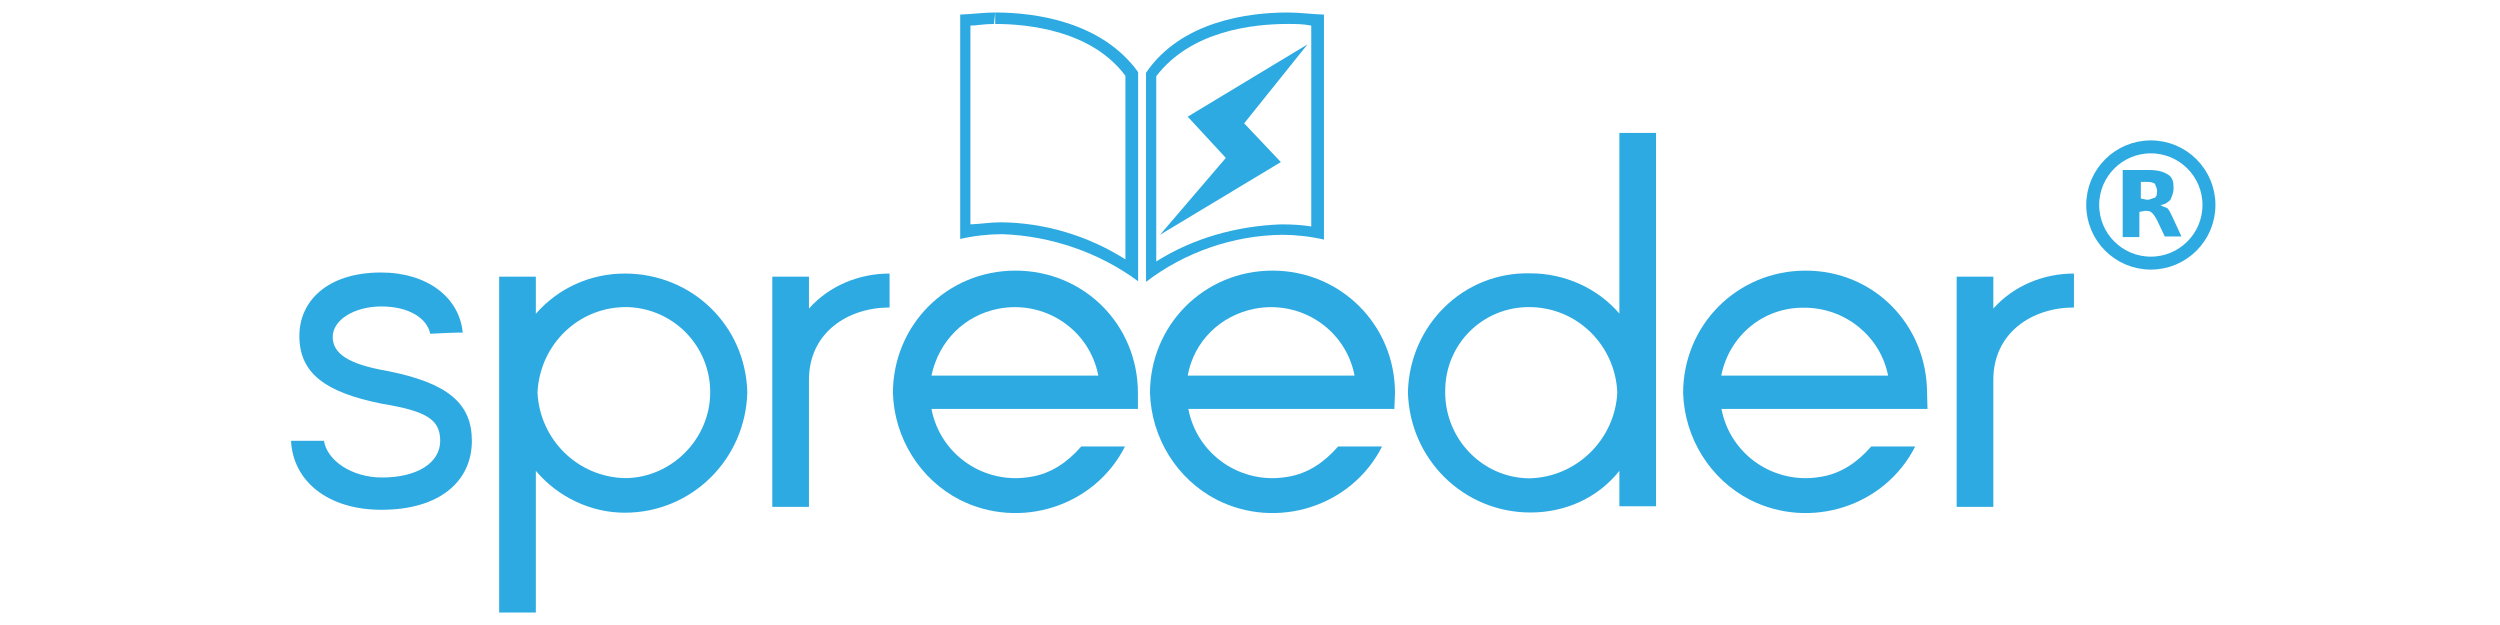
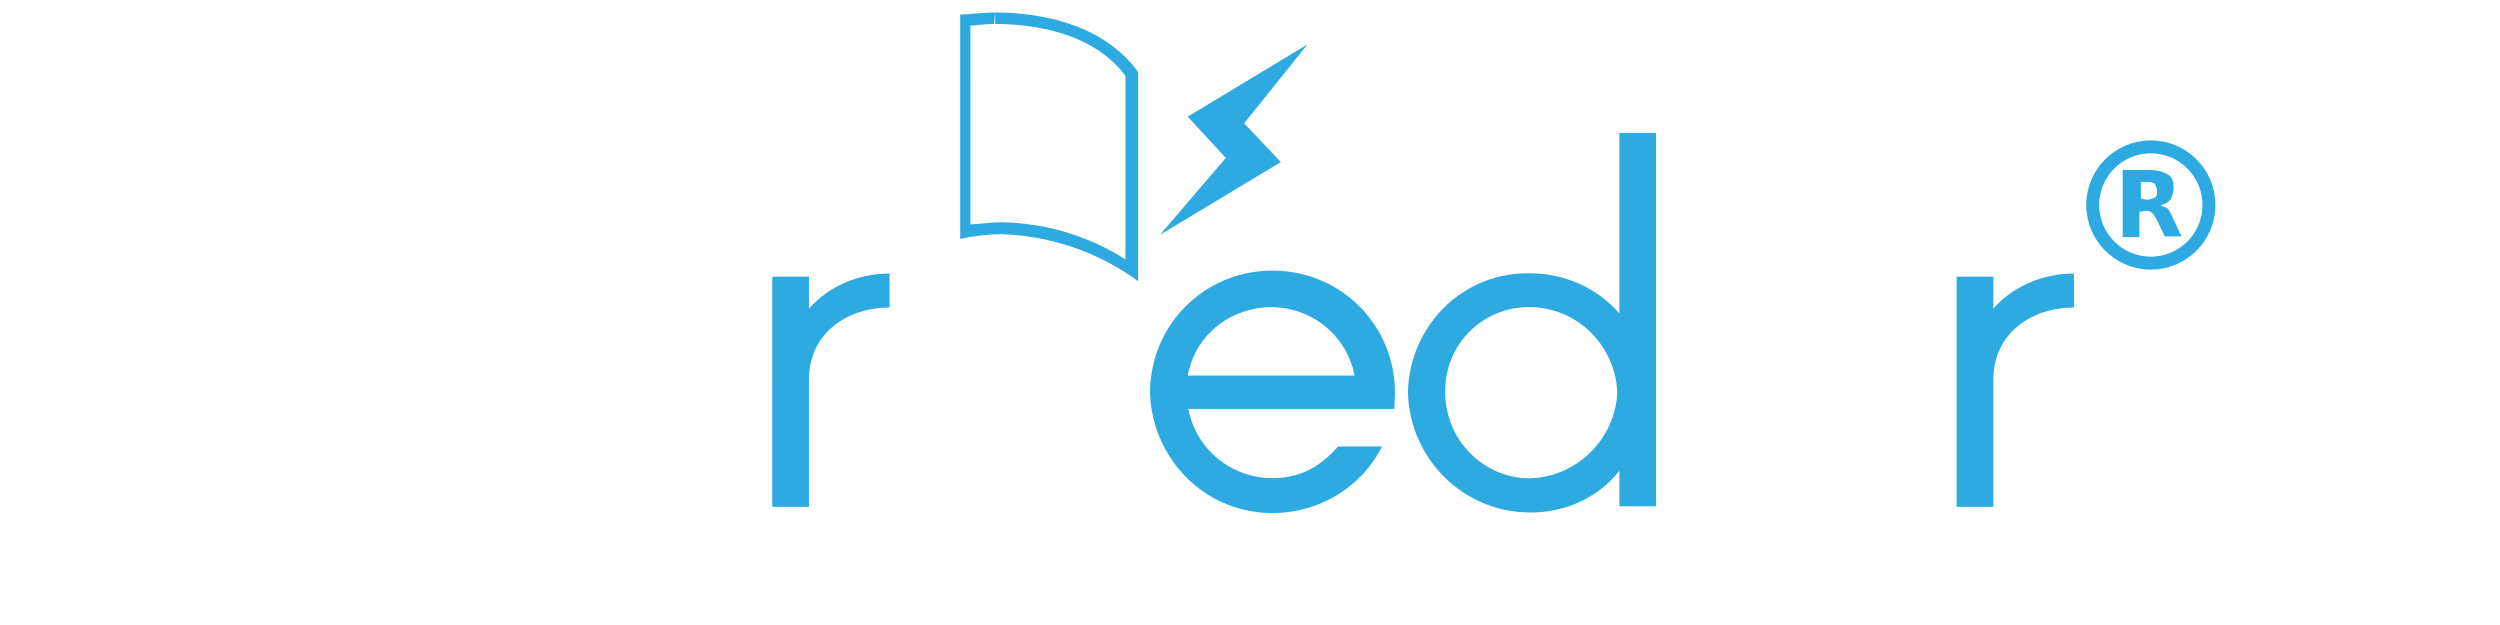
<svg xmlns="http://www.w3.org/2000/svg" version="1.1" id="Layer_1" x="0px" y="0px" viewBox="0 0 1200 300" style="enable-background:new 0 0 1200 300;" xml:space="preserve">
  <style type="text/css">
	.st0{fill:#2DAAE1;}
	.st1{fill:none;stroke:#2DAAE1;stroke-width:6.217;}
</style>
  <g>
    <path class="st0" d="M477.7,6v5.5c16.3,0,46.5,3.3,62.5,24.9v88.1c-17.8-11.3-38.7-17.6-59.8-17.8c-4.8,0-9.8,0.8-14.6,1V12.3   c2.5,0,6.5-0.8,11.3-0.8L477.7,6 M477.7,6c-5.5,0-11.3,0.8-16.8,1v107.7c6.5-1.5,13.6-2.3,20.1-2.3c23.4,0.8,46.7,8.8,65.3,22.6   V34.6C528.9,10.5,497.3,6,477.7,6z" />
-     <path class="st0" d="M618.1,11.5c3.8,0,7.5,0,11.3,0.8v96.4c-4.8-0.8-9.8-1-14.6-1c-21.1,0.8-41.9,6.5-59.8,17.8V36.6   C571.6,14.8,601.3,11.5,618.1,11.5 M618.1,6c-19.3,0-51.2,4.3-68,28.9v100.4c18.6-14.3,41.9-22.3,65.3-22.6   c6.5,0,13.6,0.8,20.1,2.3V7C629.4,6.8,623.9,6,618.1,6z" />
-     <path class="st0" d="M206.5,160.2c-1.5-7.5-10.3-13.1-23.4-13.1s-23.4,6.5-23.4,14.6c0,8,7.5,13.1,25.9,16.3   c29.6,5.8,40.9,15.8,40.9,33.6c0,19.3-15.3,33.1-43.4,33.1c-25.6,0-42.4-13.6-43.4-33.1h15.8c1.5,9.3,13.1,17.6,27.9,17.6   c16.8,0,27.9-7,27.9-17.6c0-10.5-7-14.3-27.9-17.8c-27.6-5.5-39.7-14.8-39.7-32.6c0-16.8,13.6-30.4,39.2-30.4   c22.3,0,37.7,12.1,39.2,28.9C222.1,159.4,206.5,160.2,206.5,160.2z" />
-     <path class="st0" d="M358.7,188.3c-0.8,32.1-26.6,57.8-58.8,57.8c-16.3,0-32.1-7.5-42.7-20.1v68h-17.6V132.8h17.6v17.8   c11-12.6,26.6-19.3,42.7-19.3C332.1,131.3,357.9,156.2,358.7,188.3z M340.9,188.3c0-22.3-17.6-40.2-39.7-40.9h-0.8   c-22.6,0-41.2,17.8-42.4,40.9c1,22.6,19.3,40.9,42.4,41.2C322.5,229.2,340.9,210.6,340.9,188.3z" />
    <path class="st0" d="M388.3,148.1c9.8-11,24.1-16.8,38.7-16.8v16.3c-20.1,0-38.7,12.1-38.7,34.7v61h-17.6V132.8h17.6V148.1z" />
-     <path class="st0" d="M546.3,196.3h-99.2c4.3,22.3,25.6,36.4,47.5,32.6c9.8-1.5,17.8-7,24.4-14.6H540   c-14.6,28.9-50.5,40.2-79.3,25.6c-19.1-9.8-31.4-29.6-32.1-51.2c0-32.6,25.9-58.8,58.8-58.8s58.8,25.9,58.8,58.8v7.5   C546,196.3,546.3,196.3,546.3,196.3z M447.1,180.3h80.1c-4.3-22.3-25.9-36.4-48-32.1C462.9,151.4,450.6,163.7,447.1,180.3z" />
    <path class="st0" d="M669.3,196.3h-98.9c4.3,22.3,25.6,36.4,47.5,32.6c9.8-1.5,17.8-7,24.4-14.6h21.1   c-14.6,28.9-50.5,40.2-79.3,25.6c-19.1-9.8-31.4-29.6-32.1-51.2c0-32.6,25.9-58.8,58.8-58.8c32.6,0,58.8,25.9,58.8,58.8   L669.3,196.3L669.3,196.3z M570.1,180.3h80.1c-4.3-22.3-25.9-36.4-48-32.1C585.9,151.4,573.1,163.7,570.1,180.3z" />
    <path class="st0" d="M777.3,226C767,239,751.4,246,734.6,246c-32.1,0-58-25.6-58.8-57.8c0.8-32.1,26.6-57.8,58.8-57   c16.3,0,32.1,7,42.7,19.3V63.8h17.6V243h-17.6V226z M776.3,188.3c-1-22.6-19.3-40.9-42.4-40.9c-22.3,0-40.2,17.8-40.2,40.2v0.8   c0,22.3,17.8,40.9,40.2,41.2C756.7,229.2,775.3,210.9,776.3,188.3z" />
-     <path class="st0" d="M925.2,196.3h-98.9c4.3,22.3,25.6,36.4,47.5,32.6c9.8-1.5,17.8-7,24.4-14.6h21.1   c-14.6,28.9-50.5,40.2-79.3,25.6c-19.1-9.8-31.4-29.6-32.1-51.2c0-32.6,25.9-58.8,58.8-58.8c32.9,0,58.3,26.1,58.3,59L925.2,196.3   L925.2,196.3z M826.2,180.3h80.1c-3.8-19.1-20.8-32.6-40.2-32.6C846.3,147.4,830,161.2,826.2,180.3z" />
    <path class="st0" d="M956.8,148.1c9.8-11,24.1-16.8,38.7-16.8v16.3c-20.1,0-38.7,12.1-38.7,34.7v61h-17.6V132.8h17.6V148.1z" />
    <polyline class="st0" points="627.6,21.3 570.1,56 588.4,75.8 556.8,112.7 614.8,77.8 597.2,59.2  " />
    <g>
      <circle class="st1" cx="1032.4" cy="98.4" r="27.9" />
      <path class="st0" d="M1030.6,95.9c1.5,0,2.5-0.8,3.8-1c0.8-0.8,1-1.5,1-3.3c0-1.5-0.8-2.5-1-3.3c-0.8-0.8-2.3-1-3.8-1h-3v8    L1030.6,95.9 M1026.9,101.7v12.1h-8V81.6h12.6c4.3,0,7,0.8,9.3,2.3c2.3,1.5,2.5,3.8,2.5,6.5c0,2.3-0.8,3.8-1.5,5.5    c-1,1-2.5,2.3-4.8,2.5c1,0.8,2.3,1,3.3,1.5c1,1,1.5,2.3,2.5,4.3l4.3,9.3h-8l-3.8-8c-0.8-1.5-1.5-2.5-2.3-3.3c-0.8-0.8-1.5-1-3.3-1    L1026.9,101.7" />
    </g>
  </g>
</svg>